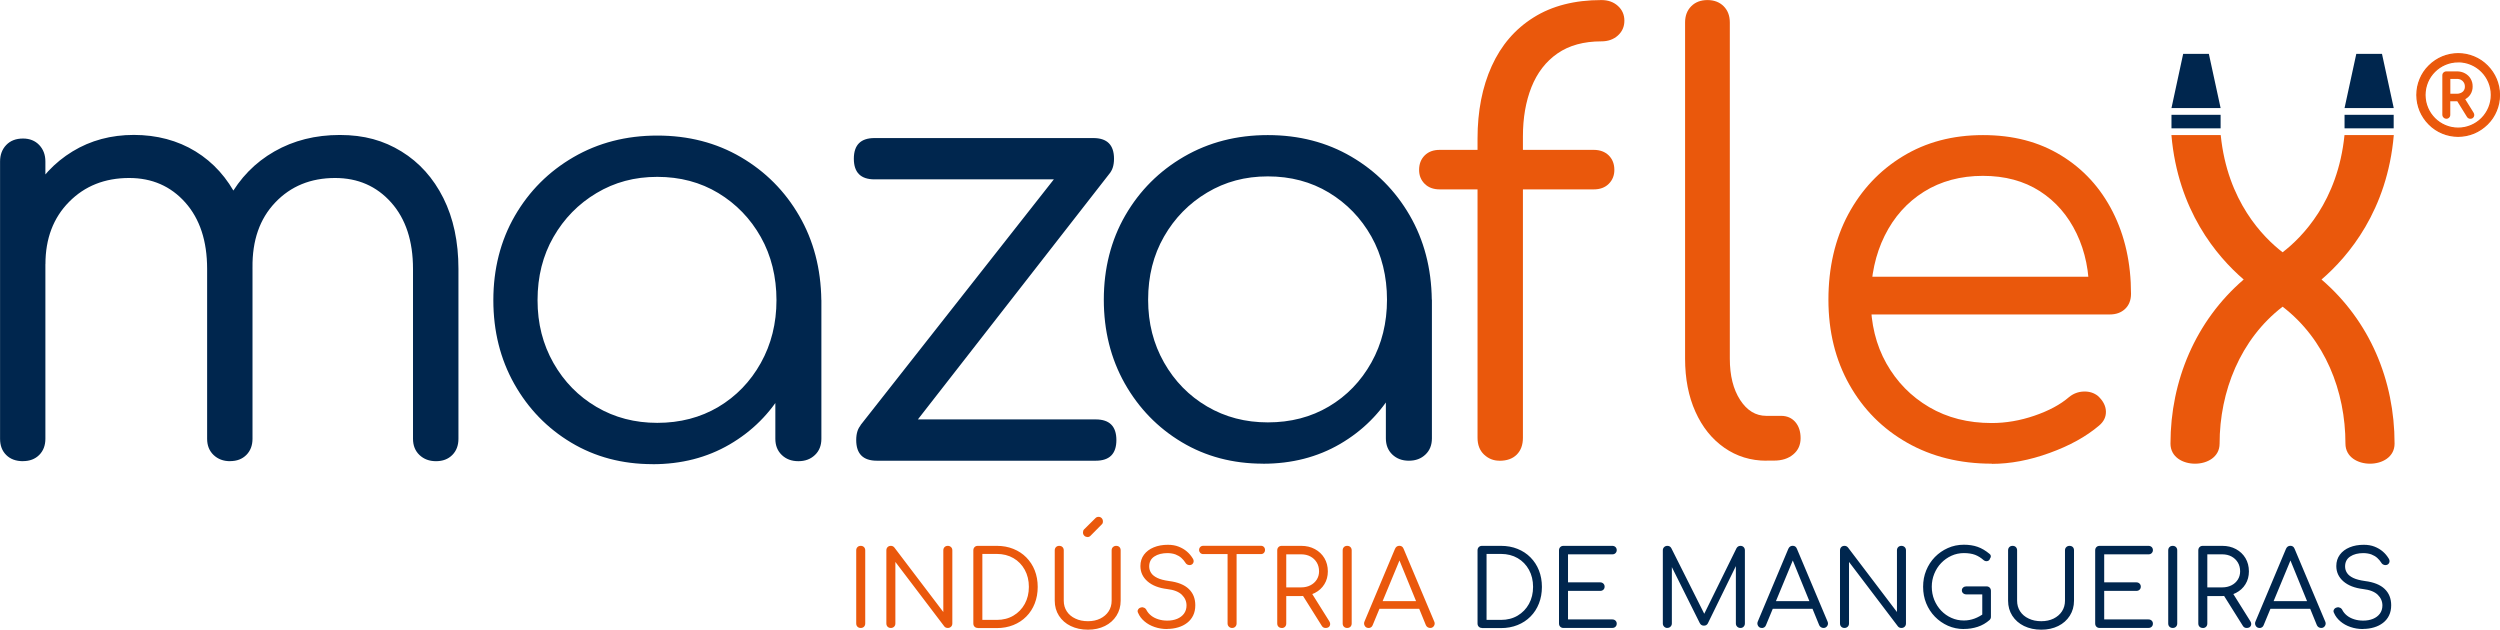
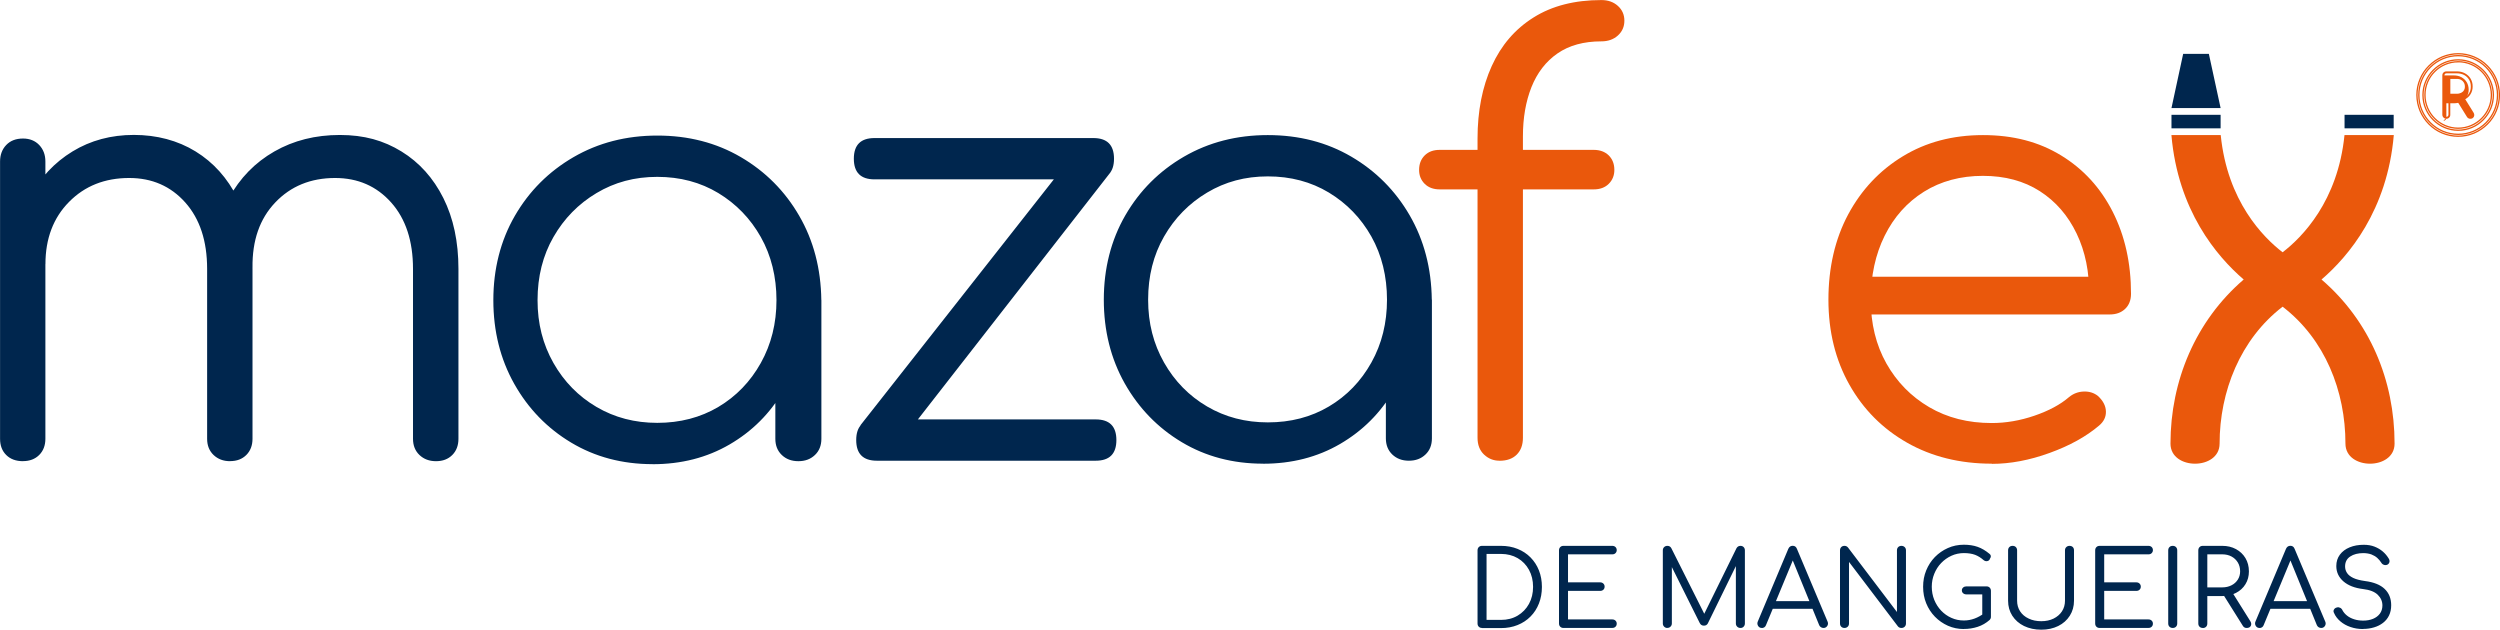
<svg xmlns="http://www.w3.org/2000/svg" id="Camada_2" data-name="Camada 2" viewBox="0 0 421.36 106.13">
  <defs>
    <style>      .cls-1, .cls-2 {        fill: #00264e;      }      .cls-3 {        fill: none;        stroke: #ea580c;        stroke-miterlimit: 22.93;        stroke-width: .22px;      }      .cls-2 {        fill-rule: evenodd;      }      .cls-4 {        fill: #ea580c;      }    </style>
  </defs>
  <g id="Camada_1-2" data-name="Camada 1">
    <g>
      <path class="cls-1" d="M237.45,77.65c-1.13,0-2.05-.35-2.78-1.04-.73-.7-1.09-1.61-1.09-2.73v-17l1.89-7.86,5.87,1.49v23.37c0,1.13-.36,2.04-1.09,2.73-.73.7-1.66,1.04-2.78,1.04M213.69,71.19c3.84,0,7.27-.89,10.29-2.68,3.02-1.79,5.4-4.26,7.16-7.41,1.76-3.15,2.63-6.68,2.63-10.59s-.88-7.52-2.63-10.64c-1.76-3.12-4.14-5.58-7.16-7.41-3.02-1.82-6.45-2.73-10.29-2.73s-7.19.91-10.24,2.73c-3.05,1.82-5.47,4.29-7.26,7.41-1.79,3.12-2.68,6.66-2.68,10.64s.9,7.44,2.68,10.59c1.79,3.15,4.21,5.62,7.26,7.41,3.05,1.79,6.46,2.68,10.24,2.68ZM212.89,78.15c-5.1,0-9.68-1.21-13.72-3.63-4.04-2.42-7.24-5.72-9.6-9.89-2.35-4.18-3.53-8.88-3.53-14.12s1.21-10.04,3.63-14.22c2.42-4.18,5.72-7.47,9.89-9.89,4.18-2.42,8.88-3.63,14.12-3.63s9.93,1.21,14.07,3.63c4.14,2.42,7.42,5.72,9.84,9.89,2.42,4.18,3.66,8.92,3.73,14.22l-3.08,2.39c0,4.77-1.11,9.06-3.33,12.88-2.22,3.81-5.24,6.83-9.05,9.05-3.81,2.22-8.14,3.33-12.98,3.33ZM147.39,30.23c-2.32,0-3.48-1.16-3.48-3.48s1.16-3.48,3.48-3.48h36.89c2.32,0,3.48,1.16,3.48,3.48s-1.16,3.48-3.48,3.48h-36.89ZM147.79,77.65c-2.32,0-3.48-1.16-3.48-3.48s1.16-3.48,3.48-3.48h36.89c2.32,0,3.48,1.16,3.48,3.48s-1.16,3.48-3.48,3.48h-36.89ZM151.27,75.07l-6.26-3.38,36.99-47.03,5.17,4.38-35.89,46.04ZM134.55,77.73c-1.13,0-2.06-.35-2.78-1.04-.73-.7-1.09-1.61-1.09-2.73v-17l1.89-7.86,5.87,1.49v23.37c0,1.12-.36,2.04-1.09,2.73-.73.7-1.66,1.04-2.78,1.04ZM110.78,71.27c3.84,0,7.28-.9,10.29-2.68,3.01-1.79,5.4-4.26,7.16-7.41,1.76-3.15,2.64-6.68,2.64-10.59s-.88-7.52-2.64-10.64c-1.75-3.11-4.14-5.58-7.16-7.41-3.02-1.82-6.45-2.73-10.29-2.73s-7.19.91-10.24,2.73c-3.05,1.82-5.47,4.29-7.26,7.41-1.79,3.11-2.68,6.66-2.68,10.64s.9,7.44,2.68,10.59c1.79,3.15,4.21,5.62,7.26,7.41,3.05,1.79,6.46,2.68,10.24,2.68ZM109.99,78.23c-5.1,0-9.68-1.21-13.72-3.63-4.04-2.42-7.24-5.72-9.59-9.89-2.35-4.18-3.53-8.88-3.53-14.12s1.21-10.04,3.63-14.22c2.42-4.18,5.72-7.47,9.89-9.89,4.18-2.42,8.88-3.63,14.12-3.63s9.93,1.21,14.07,3.63c4.14,2.42,7.43,5.72,9.84,9.89,2.42,4.17,3.66,8.92,3.73,14.22l-3.08,2.39c0,4.77-1.11,9.07-3.33,12.88-2.22,3.81-5.24,6.83-9.05,9.05-3.81,2.22-8.14,3.33-12.98,3.33ZM38.78,77.73c-1.13,0-2.05-.35-2.78-1.04-.73-.7-1.09-1.61-1.09-2.73v-28.64c0-4.71-1.23-8.43-3.68-11.19-2.45-2.75-5.6-4.13-9.45-4.13-4.11,0-7.49,1.34-10.14,4.03-2.65,2.68-3.98,6.18-3.98,10.49H2.19c.13-4.24,1.08-8,2.83-11.29,1.76-3.28,4.16-5.85,7.21-7.71,3.05-1.86,6.5-2.78,10.34-2.78s7.38.93,10.39,2.78c3.01,1.85,5.37,4.48,7.06,7.86,1.69,3.38,2.54,7.36,2.54,11.93v28.64c0,1.12-.35,2.04-1.04,2.73-.7.7-1.61,1.04-2.73,1.04ZM3.88,77.73c-1.19,0-2.14-.35-2.83-1.04-.7-.69-1.04-1.61-1.04-2.73V27.22c0-1.13.35-2.06,1.04-2.78.7-.73,1.64-1.09,2.83-1.09,1.13,0,2.04.37,2.73,1.09.69.73,1.04,1.66,1.04,2.78v46.73c0,1.12-.35,2.04-1.04,2.73-.69.69-1.61,1.04-2.73,1.04ZM73.48,77.73c-1.13,0-2.05-.35-2.78-1.04-.73-.7-1.09-1.61-1.09-2.73v-28.64c0-4.71-1.23-8.44-3.68-11.19-2.45-2.75-5.6-4.13-9.45-4.13-4.11,0-7.48,1.38-10.09,4.13-2.62,2.75-3.89,6.41-3.83,10.99h-6.86c.07-4.44,1.03-8.35,2.88-11.73,1.86-3.38,4.41-6,7.66-7.86,3.25-1.86,6.93-2.78,11.04-2.78s7.38.93,10.39,2.78c3.01,1.85,5.37,4.48,7.06,7.86,1.69,3.38,2.54,7.36,2.54,11.93v28.64c0,1.12-.35,2.04-1.04,2.73-.7.7-1.61,1.04-2.73,1.04Z" />
      <path class="cls-4" d="M335.71,78.15c-5.37,0-10.13-1.18-14.27-3.53-4.14-2.35-7.39-5.62-9.74-9.79-2.35-4.18-3.53-8.95-3.53-14.32s1.11-10.22,3.33-14.37c2.22-4.14,5.29-7.41,9.2-9.79,3.91-2.39,8.42-3.58,13.52-3.58s9.43,1.14,13.17,3.43c3.75,2.29,6.64,5.45,8.7,9.5,2.05,4.04,3.08,8.65,3.08,13.82,0,1.06-.33,1.91-.99,2.54-.66.63-1.52.94-2.59.94h-42.26v-6.36h43.05l-4.28,3.08c.07-3.84-.63-7.29-2.09-10.34-1.46-3.05-3.53-5.44-6.21-7.16-2.68-1.72-5.88-2.58-9.6-2.58s-7.09.89-9.94,2.68c-2.85,1.79-5.05,4.26-6.61,7.41-1.56,3.15-2.34,6.74-2.34,10.79s.88,7.62,2.63,10.74c1.76,3.12,4.16,5.57,7.21,7.36,3.05,1.79,6.56,2.68,10.54,2.68,2.39,0,4.79-.41,7.21-1.24,2.42-.83,4.36-1.87,5.82-3.13.73-.6,1.56-.91,2.49-.94.93-.03,1.72.22,2.39.75.86.8,1.31,1.66,1.34,2.59.03.93-.35,1.72-1.14,2.39-2.19,1.86-4.97,3.4-8.35,4.62-3.38,1.23-6.63,1.84-9.74,1.84" />
-       <path class="cls-4" d="M297.73,77.65c-2.65,0-5.02-.73-7.11-2.19-2.09-1.46-3.71-3.48-4.87-6.07-1.16-2.58-1.74-5.57-1.74-8.95V3.78c0-1.13.35-2.04,1.04-2.73.7-.7,1.61-1.04,2.73-1.04s2.04.35,2.73,1.04,1.04,1.61,1.04,2.73v56.67c0,2.85.58,5.17,1.74,6.96,1.16,1.79,2.63,2.68,4.42,2.68h2.49c.99,0,1.79.35,2.39,1.04.6.7.89,1.61.89,2.73s-.41,2.04-1.24,2.73c-.83.7-1.91,1.04-3.23,1.04h-1.29Z" />
      <path class="cls-4" d="M242.66,31.92c-1.06,0-1.91-.31-2.54-.94-.63-.63-.94-1.41-.94-2.34,0-.99.31-1.81.94-2.44.63-.63,1.47-.94,2.54-.94h25.95c1.06,0,1.91.32,2.54.94.63.63.94,1.44.94,2.44,0,.93-.31,1.71-.94,2.34-.63.63-1.47.94-2.54.94h-25.95Z" />
      <path class="cls-4" d="M252.71,77.65c-.99,0-1.86-.35-2.59-1.04-.73-.7-1.09-1.64-1.09-2.83V23.37c0-4.64.8-8.72,2.39-12.23,1.59-3.51,3.94-6.25,7.06-8.2,3.12-1.96,6.93-2.93,11.43-2.93,1.13,0,2.05.33,2.78.99.73.66,1.09,1.49,1.09,2.49s-.36,1.82-1.09,2.49c-.73.66-1.66.99-2.78.99-2.98,0-5.45.68-7.41,2.04-1.96,1.36-3.41,3.25-4.38,5.67-.96,2.42-1.44,5.19-1.44,8.3v50.81c0,1.19-.35,2.14-1.04,2.83-.7.7-1.67,1.04-2.93,1.04" />
      <path class="cls-4" d="M378.16,47.11c-4.55-3.91-11.09-11.65-12.18-24.34h8.31c1.12,11.16,7.16,17.23,10.43,19.75,3.28-2.52,9.31-8.59,10.43-19.75h8.31c-1.09,12.69-7.63,20.43-12.18,24.34,8.13,6.99,12.31,16.99,12.31,27.66,0,4.51-8.28,4.51-8.28,0,0-8.86-3.44-17.59-10.59-23.08-7.12,5.47-10.62,14.28-10.62,23.08,0,4.51-8.28,4.51-8.28,0h0c0-10.59,4.24-20.7,12.34-27.66" />
-       <polygon class="cls-2" points="403.45 18.21 395.16 18.21 397.14 9.08 401.47 9.08 403.45 18.21" />
      <rect class="cls-1" x="395.16" y="19.35" width="8.28" height="2.28" />
      <rect class="cls-1" x="365.99" y="19.35" width="8.28" height="2.28" />
      <polygon class="cls-2" points="374.27 18.21 365.99 18.21 367.96 9.08 372.29 9.08 374.27 18.21" />
-       <path class="cls-4" d="M231.77,102.61l.59-1.29h7.11l.6,1.29h-8.3ZM230.67,105.84c-.3,0-.51-.12-.65-.36-.14-.24-.15-.49-.04-.74l5.14-12.24c.15-.34.4-.51.74-.51s.58.17.71.51l5.16,12.25c.12.26.1.51-.04.74-.15.23-.36.35-.63.35-.15,0-.3-.04-.43-.12-.13-.08-.23-.19-.3-.34l-4.72-11.56h.53l-4.79,11.56c-.06.15-.15.27-.28.35-.13.08-.27.12-.41.12ZM227.06,105.84c-.22,0-.41-.07-.55-.21-.14-.14-.21-.32-.21-.55v-12.32c0-.22.07-.41.21-.55.14-.14.32-.21.55-.21s.41.07.55.21c.14.14.21.33.21.55v12.32c0,.22-.07.41-.21.55-.14.14-.33.21-.55.21ZM216.79,99h2.52c.58,0,1.1-.12,1.55-.35.45-.23.81-.55,1.07-.96.26-.41.39-.87.39-1.39,0-.57-.13-1.07-.39-1.5-.26-.43-.62-.77-1.07-1.01-.45-.24-.97-.36-1.55-.36h-2.52v5.57ZM223.42,105.84c-.15,0-.28-.03-.39-.1-.11-.06-.19-.16-.27-.29l-3.35-5.34,1.51-.39,3.1,4.95c.19.3.22.56.1.81-.12.24-.36.36-.7.36ZM216.03,105.84c-.22,0-.41-.07-.55-.21-.14-.14-.21-.32-.21-.55v-12.32c0-.22.07-.41.21-.55.14-.14.32-.21.55-.21h3.28c.86,0,1.63.18,2.31.55.68.37,1.21.87,1.6,1.52.38.64.58,1.39.58,2.24,0,.8-.19,1.52-.58,2.15-.38.63-.92,1.12-1.6,1.47-.68.36-1.45.53-2.31.53h-2.52v4.63c0,.22-.07.41-.21.55-.14.14-.33.21-.55.21ZM202.81,93.39c-.21,0-.38-.07-.51-.2-.13-.14-.2-.3-.2-.49,0-.21.07-.38.2-.51.13-.13.3-.2.51-.2h9.7c.21,0,.38.06.51.2.13.13.19.3.19.51,0,.19-.06.35-.19.49-.13.14-.3.2-.51.2h-9.7ZM207.66,105.84c-.21,0-.39-.07-.54-.22-.15-.15-.22-.33-.22-.54v-13.09h1.52v13.09c0,.21-.07.39-.21.54-.14.15-.33.22-.55.22ZM196.73,106.02c-.76,0-1.46-.11-2.12-.34-.66-.22-1.23-.54-1.71-.95-.49-.41-.85-.88-1.08-1.43-.11-.2-.11-.39,0-.57.1-.18.27-.3.51-.35.18-.05.35-.03.53.06.18.09.31.23.39.42.18.33.43.63.77.9.34.27.74.47,1.21.62.47.15.97.22,1.52.22.61,0,1.16-.1,1.65-.3.48-.2.87-.49,1.15-.87.28-.38.43-.84.43-1.38,0-.69-.26-1.29-.78-1.8-.52-.51-1.35-.84-2.48-.97-1.41-.17-2.51-.6-3.31-1.29-.8-.7-1.2-1.56-1.2-2.59,0-.73.2-1.37.6-1.91.4-.54.95-.95,1.65-1.24.7-.29,1.49-.43,2.38-.43.67,0,1.28.1,1.81.31.53.21,1,.48,1.39.82.4.34.72.73.98,1.15.14.21.19.42.15.61-.04.19-.15.35-.33.45-.19.09-.39.11-.59.04-.21-.06-.36-.19-.47-.38-.18-.28-.4-.55-.67-.79-.27-.24-.59-.43-.97-.58-.38-.14-.83-.22-1.35-.23-.91,0-1.66.19-2.23.57-.58.38-.87.94-.87,1.68,0,.38.1.74.31,1.07.21.34.56.62,1.05.86.49.24,1.16.41,2.01.53,1.47.19,2.57.63,3.3,1.33.73.7,1.1,1.61,1.1,2.75,0,.65-.12,1.22-.36,1.72-.24.5-.58.91-1.02,1.25-.44.34-.94.59-1.52.76-.57.17-1.18.26-1.82.26ZM183.27,90.5c-.21,0-.39-.07-.53-.22-.14-.15-.21-.32-.21-.52,0-.21.05-.38.16-.51l1.93-1.91c.14-.15.32-.23.53-.23s.39.07.53.22c.14.15.21.33.21.56,0,.09-.01.19-.04.27-.03.09-.09.17-.17.24l-1.9,1.92c-.13.13-.3.2-.51.2ZM183.38,106.13c-1.1,0-2.07-.21-2.92-.62-.85-.41-1.5-.99-1.98-1.73-.47-.74-.71-1.58-.71-2.53v-8.49c0-.22.07-.41.21-.55.14-.14.32-.21.55-.21s.41.07.55.21c.14.14.21.33.21.55v8.49c0,.67.17,1.27.51,1.79.34.52.82.93,1.45,1.22.62.3,1.33.44,2.12.44s1.47-.15,2.07-.44c.6-.3,1.07-.7,1.41-1.22.34-.52.51-1.12.51-1.79v-8.49c0-.22.07-.41.22-.55.15-.14.33-.21.54-.21.24,0,.42.07.56.21.14.14.2.33.2.55v8.49c0,.95-.24,1.79-.71,2.53-.47.74-1.12,1.32-1.95,1.73-.83.41-1.78.62-2.86.62ZM165.57,104.48h2.43c1.06,0,2-.24,2.81-.72.81-.48,1.45-1.14,1.91-1.98.46-.84.69-1.8.69-2.87s-.23-2.03-.69-2.87c-.46-.84-1.1-1.5-1.91-1.97-.81-.47-1.75-.71-2.81-.71h-2.43v11.12ZM164.81,105.84c-.22,0-.41-.07-.55-.21-.14-.14-.21-.32-.21-.55v-12.32c0-.22.07-.41.21-.55.14-.14.32-.21.55-.21h3.19c1.02,0,1.95.17,2.79.51.85.34,1.58.82,2.19,1.44.61.62,1.09,1.35,1.42,2.19.33.84.5,1.77.5,2.78s-.17,1.95-.5,2.79c-.33.84-.8,1.58-1.42,2.2-.61.62-1.34,1.1-2.19,1.44-.85.34-1.78.51-2.79.51h-3.19ZM150.15,105.84c-.22,0-.41-.07-.55-.21-.14-.14-.21-.32-.21-.55v-12.32c0-.22.07-.41.21-.55.14-.14.32-.21.55-.21.24,0,.43.09.59.28l8.25,10.87v-10.39c0-.22.07-.41.21-.55.14-.14.33-.21.55-.21.21,0,.39.07.54.21.15.14.22.33.22.55v12.32c0,.22-.07.41-.22.55-.15.14-.33.21-.54.21-.11,0-.21-.02-.32-.06-.11-.04-.19-.11-.27-.2l-8.25-10.87v10.37c0,.22-.07.41-.22.55-.15.14-.33.21-.54.21ZM145.07,105.84c-.22,0-.41-.07-.55-.21-.14-.14-.21-.32-.21-.55v-12.32c0-.22.07-.41.21-.55.14-.14.32-.21.55-.21s.41.07.55.21c.14.14.21.33.21.55v12.32c0,.22-.07.41-.21.55-.14.14-.33.21-.55.21Z" />
      <path class="cls-1" d="M398.29,106.02c-.76,0-1.46-.11-2.12-.34-.66-.22-1.23-.54-1.71-.95-.48-.41-.85-.88-1.08-1.43-.11-.2-.11-.39,0-.57.1-.18.27-.3.51-.35.18-.05.35-.03.53.06.18.09.31.23.39.42.18.33.43.63.77.9.34.27.74.47,1.21.62.47.15.97.22,1.52.22.61,0,1.16-.1,1.65-.3.48-.2.87-.49,1.15-.87.28-.38.43-.84.43-1.38,0-.69-.26-1.29-.78-1.8-.52-.51-1.35-.84-2.48-.97-1.41-.17-2.51-.6-3.31-1.29-.8-.7-1.2-1.56-1.2-2.59,0-.73.2-1.37.6-1.91.4-.54.95-.95,1.65-1.24.7-.29,1.49-.43,2.38-.43.67,0,1.28.1,1.81.31.53.21,1,.48,1.39.82.4.34.72.73.98,1.15.14.21.19.42.15.61-.04.19-.15.35-.33.45-.19.09-.39.11-.59.04-.21-.06-.36-.19-.47-.38-.18-.28-.4-.55-.67-.79-.27-.24-.59-.43-.97-.58-.38-.14-.83-.22-1.35-.23-.91,0-1.66.19-2.23.57-.58.38-.87.94-.87,1.68,0,.38.1.74.31,1.07.21.34.56.62,1.05.86.49.24,1.16.41,2.01.53,1.47.19,2.57.63,3.3,1.33.73.7,1.1,1.61,1.1,2.75,0,.65-.12,1.22-.36,1.72-.24.5-.58.91-1.02,1.25-.44.34-.94.59-1.52.76-.57.17-1.18.26-1.82.26M381.94,102.61l.59-1.29h7.11l.6,1.29h-8.3ZM380.84,105.84c-.3,0-.51-.12-.65-.36-.14-.24-.15-.49-.04-.74l5.14-12.24c.15-.34.4-.51.74-.51s.58.17.71.51l5.16,12.25c.12.26.1.51-.04.74-.15.23-.36.35-.63.35-.15,0-.3-.04-.43-.12-.13-.08-.23-.19-.3-.34l-4.72-11.56h.53l-4.79,11.56c-.06.15-.15.27-.28.35-.13.08-.27.12-.41.12ZM372.03,99h2.52c.58,0,1.1-.12,1.55-.35.46-.23.81-.55,1.07-.96.26-.41.39-.87.39-1.39,0-.57-.13-1.07-.39-1.5-.26-.43-.62-.77-1.07-1.01-.45-.24-.97-.36-1.55-.36h-2.52v5.57ZM378.66,105.84c-.15,0-.28-.03-.39-.1-.11-.06-.19-.16-.27-.29l-3.35-5.34,1.51-.39,3.1,4.95c.19.3.22.56.1.81-.12.24-.36.36-.7.36ZM371.27,105.84c-.22,0-.41-.07-.55-.21-.14-.14-.21-.32-.21-.55v-12.32c0-.22.07-.41.21-.55.14-.14.32-.21.55-.21h3.28c.86,0,1.63.18,2.31.55.68.37,1.21.87,1.6,1.52.38.64.58,1.39.58,2.24,0,.8-.19,1.52-.58,2.15-.38.63-.92,1.12-1.6,1.47-.68.36-1.45.53-2.31.53h-2.52v4.63c0,.22-.07.41-.21.55-.14.14-.33.21-.55.21ZM366.2,105.84c-.22,0-.41-.07-.55-.21-.14-.14-.21-.32-.21-.55v-12.32c0-.22.07-.41.21-.55.14-.14.32-.21.55-.21s.41.07.55.21c.14.14.21.33.21.55v12.32c0,.22-.07.41-.21.55-.14.14-.33.21-.55.21ZM353.89,105.84c-.22,0-.41-.07-.55-.21-.14-.14-.21-.32-.21-.55v-12.32c0-.22.07-.41.21-.55.14-.14.32-.21.55-.21h8.23c.21,0,.39.07.53.2.14.14.21.31.21.52,0,.2-.07.37-.21.51-.14.14-.32.2-.53.2h-7.47v4.72h5.41c.22,0,.41.07.55.21.14.14.21.31.21.51,0,.21-.07.39-.21.52-.14.14-.33.2-.55.2h-5.41v4.81h7.47c.21,0,.39.07.53.2.14.14.21.3.21.51,0,.21-.07.39-.21.52-.14.14-.32.2-.53.2h-8.23ZM344.06,106.13c-1.1,0-2.07-.21-2.92-.62-.84-.41-1.5-.99-1.98-1.73-.47-.74-.71-1.58-.71-2.53v-8.49c0-.22.07-.41.21-.55.14-.14.32-.21.55-.21s.41.07.55.21c.14.14.21.33.21.55v8.49c0,.67.17,1.27.51,1.79.34.52.82.93,1.45,1.22.62.3,1.33.44,2.12.44s1.47-.15,2.07-.44c.6-.3,1.07-.7,1.41-1.22.34-.52.51-1.12.51-1.79v-8.49c0-.22.07-.41.22-.55.15-.14.33-.21.54-.21.24,0,.42.07.56.21.14.14.2.33.2.55v8.49c0,.95-.24,1.79-.71,2.53-.47.74-1.12,1.32-1.95,1.73-.83.41-1.78.62-2.86.62ZM335.57,103.94l-1.47-.3v-3.46h-2.68c-.21,0-.39-.06-.54-.19-.15-.12-.22-.29-.22-.49,0-.19.07-.35.22-.48.15-.13.33-.19.54-.19h3.4c.21,0,.39.07.53.21.14.14.21.33.21.55v4.34ZM331.01,106.02c-.96,0-1.85-.18-2.69-.55-.83-.37-1.57-.88-2.2-1.53-.63-.65-1.12-1.4-1.47-2.26-.35-.86-.52-1.78-.52-2.78s.17-1.9.52-2.76c.35-.86.84-1.61,1.46-2.25.63-.64,1.36-1.15,2.19-1.52.83-.37,1.73-.56,2.7-.56.86,0,1.64.12,2.32.36.69.24,1.35.64,2,1.18.11.08.17.17.2.27.03.1.03.2,0,.29-.03.09-.07.18-.13.25-.02.13-.09.23-.2.31-.11.08-.25.12-.41.12s-.31-.06-.45-.18c-.45-.4-.93-.7-1.45-.9-.52-.19-1.15-.29-1.88-.29s-1.45.15-2.1.45c-.66.3-1.23.71-1.73,1.23-.5.52-.88,1.12-1.16,1.81-.28.69-.42,1.41-.42,2.18s.14,1.53.42,2.22c.28.68.67,1.29,1.16,1.81.5.52,1.07.93,1.73,1.22.66.3,1.36.44,2.1.44.63,0,1.22-.11,1.79-.32.57-.21,1.11-.51,1.63-.9.17-.13.33-.18.51-.16.17.02.32.1.44.22.12.12.19.29.19.51,0,.11-.01.2-.04.28-.03.08-.09.17-.17.27-.61.54-1.29.93-2.03,1.17-.74.24-1.51.36-2.31.36ZM310.88,105.84c-.22,0-.41-.07-.55-.21-.14-.14-.21-.32-.21-.55v-12.32c0-.22.07-.41.21-.55.14-.14.32-.21.55-.21.24,0,.43.09.59.28l8.25,10.87v-10.39c0-.22.07-.41.21-.55.14-.14.33-.21.55-.21.21,0,.39.07.54.21.15.14.22.33.22.55v12.32c0,.22-.07.41-.22.55-.15.14-.33.21-.54.21-.11,0-.21-.02-.32-.06-.11-.04-.19-.11-.27-.2l-8.25-10.87v10.37c0,.22-.07.41-.22.55-.15.14-.33.21-.54.21ZM298.06,102.61l.59-1.29h7.11l.6,1.29h-8.3ZM296.96,105.84c-.3,0-.51-.12-.65-.36-.14-.24-.15-.49-.04-.74l5.14-12.24c.15-.34.4-.51.74-.51s.58.17.71.51l5.16,12.25c.12.26.1.51-.04.74-.15.23-.36.35-.63.35-.15,0-.3-.04-.43-.12s-.23-.19-.3-.34l-4.72-11.56h.53l-4.79,11.56c-.06.15-.15.27-.28.35-.13.08-.27.12-.41.12ZM281.02,105.84c-.21,0-.39-.07-.54-.22s-.22-.33-.22-.54v-12.32c0-.22.07-.41.22-.55.15-.14.33-.21.54-.21.31,0,.53.13.67.39l5.85,11.65h-.59l5.73-11.65c.15-.26.38-.39.67-.39.21,0,.39.07.53.21.14.14.21.33.21.55v12.32c0,.21-.07.39-.21.54-.14.15-.32.22-.53.22-.22,0-.41-.07-.56-.22-.15-.15-.22-.33-.22-.54v-10.3l.32-.02-5.05,10.32c-.14.25-.36.37-.66.37-.32,0-.56-.15-.71-.46l-5.05-10.13.36-.09v10.3c0,.21-.07.39-.22.54-.15.15-.33.22-.54.22ZM263.52,105.84c-.22,0-.41-.07-.55-.21-.14-.14-.21-.32-.21-.55v-12.32c0-.22.07-.41.21-.55.14-.14.32-.21.55-.21h8.23c.21,0,.39.07.53.2.14.14.21.31.21.52,0,.2-.07.37-.21.51-.14.14-.32.2-.53.2h-7.47v4.72h5.41c.22,0,.41.07.55.21.14.14.21.31.21.51,0,.21-.07.39-.21.52-.14.14-.33.2-.55.2h-5.41v4.81h7.47c.21,0,.39.07.53.2.14.14.21.3.21.51,0,.21-.07.39-.21.52-.14.14-.32.2-.53.2h-8.23ZM250.55,104.48h2.43c1.06,0,2-.24,2.81-.72.81-.48,1.45-1.14,1.91-1.98.46-.84.69-1.8.69-2.87s-.23-2.03-.69-2.87-1.1-1.5-1.91-1.97c-.81-.47-1.75-.71-2.81-.71h-2.43v11.12ZM249.79,105.84c-.22,0-.41-.07-.55-.21-.14-.14-.21-.32-.21-.55v-12.32c0-.22.07-.41.21-.55.14-.14.32-.21.55-.21h3.19c1.02,0,1.95.17,2.79.51.85.34,1.58.82,2.19,1.44.61.62,1.09,1.35,1.42,2.19.33.84.5,1.77.5,2.78s-.17,1.95-.5,2.79c-.33.84-.8,1.58-1.42,2.2-.61.62-1.34,1.1-2.19,1.44-.84.34-1.78.51-2.79.51h-3.19Z" />
-       <path class="cls-4" d="M414.31,22.8c-1.81,0-3.52-.71-4.8-1.99-1.28-1.28-1.99-2.98-1.99-4.8s.71-3.52,1.99-4.8c1.28-1.28,2.98-1.99,4.8-1.99s3.52.71,4.8,1.99c1.28,1.28,1.99,2.98,1.99,4.8s-.71,3.52-1.99,4.8c-1.28,1.28-2.98,1.99-4.8,1.99M414.31,10.25c-3.18,0-5.77,2.59-5.77,5.77s2.59,5.77,5.77,5.77,5.77-2.59,5.77-5.77-2.59-5.77-5.77-5.77Z" />
-       <path class="cls-4" d="M411.77,22.14c.79.33,1.65.5,2.54.5s1.75-.17,2.54-.5c.79-.33,1.52-.81,2.15-1.44.63-.63,1.11-1.36,1.44-2.15.33-.79.5-1.65.5-2.54s-.17-1.75-.5-2.54c-.33-.79-.81-1.52-1.44-2.15-.63-.63-1.36-1.11-2.15-1.44-.79-.33-1.65-.5-2.54-.5s-1.75.17-2.54.5c-.79.33-1.52.81-2.15,1.44-.63.63-1.11,1.36-1.44,2.15-.33.79-.5,1.65-.5,2.54s.17,1.75.5,2.54c.33.79.81,1.52,1.44,2.15.63.63,1.36,1.11,2.15,1.44ZM414.31,22.96c-.92,0-1.83-.18-2.66-.53-.83-.34-1.6-.85-2.25-1.51-.65-.65-1.16-1.42-1.51-2.25-.34-.83-.53-1.73-.53-2.66s.18-1.82.53-2.66c.34-.83.85-1.6,1.51-2.25.65-.65,1.42-1.16,2.25-1.51.83-.34,1.73-.53,2.66-.53s1.82.18,2.66.53c.83.34,1.6.85,2.25,1.51.65.65,1.16,1.42,1.51,2.25.34.83.53,1.73.53,2.66s-.18,1.82-.53,2.66c-.34.83-.85,1.6-1.51,2.25s-1.42,1.16-2.25,1.51c-.83.34-1.73.53-2.66.53ZM410.12,11.83c1.07-1.07,2.55-1.74,4.19-1.74s3.11.67,4.19,1.74c1.07,1.07,1.74,2.55,1.74,4.19s-.66,3.11-1.74,4.19-2.55,1.74-4.19,1.74-3.11-.66-4.19-1.74-1.74-2.55-1.74-4.19.67-3.12,1.74-4.19ZM414.31,10.41c-1.55,0-2.95.63-3.96,1.64-1.02,1.01-1.64,2.42-1.64,3.96s.63,2.95,1.64,3.96c1.02,1.02,2.42,1.64,3.96,1.64s2.95-.63,3.96-1.64c1.02-1.02,1.64-2.42,1.64-3.97s-.63-2.95-1.64-3.96c-1.01-1.01-2.42-1.64-3.96-1.64Z" />
      <path class="cls-3" d="M411.77,22.14c.79.33,1.65.5,2.54.5s1.75-.17,2.54-.5c.79-.33,1.52-.81,2.15-1.44.63-.63,1.11-1.36,1.44-2.15.33-.79.5-1.65.5-2.54s-.17-1.75-.5-2.54c-.33-.79-.81-1.52-1.44-2.15-.63-.63-1.36-1.11-2.15-1.44-.79-.33-1.65-.5-2.54-.5s-1.75.17-2.54.5c-.79.33-1.52.81-2.15,1.44-.63.63-1.11,1.36-1.44,2.15-.33.79-.5,1.65-.5,2.54s.17,1.75.5,2.54c.33.79.81,1.52,1.44,2.15.63.63,1.36,1.11,2.15,1.44ZM414.31,22.96c-.92,0-1.83-.18-2.66-.53-.83-.34-1.6-.85-2.25-1.51-.65-.65-1.16-1.42-1.51-2.25-.34-.83-.53-1.73-.53-2.66s.18-1.82.53-2.66c.34-.83.85-1.6,1.51-2.25.65-.65,1.42-1.16,2.25-1.51.83-.34,1.73-.53,2.66-.53s1.82.18,2.66.53c.83.34,1.6.85,2.25,1.51.65.65,1.16,1.42,1.51,2.25.34.83.53,1.73.53,2.66s-.18,1.82-.53,2.66c-.34.83-.85,1.6-1.51,2.25s-1.42,1.16-2.25,1.51c-.83.34-1.73.53-2.66.53ZM410.12,11.83c1.07-1.07,2.55-1.74,4.19-1.74s3.11.67,4.19,1.74c1.07,1.07,1.74,2.55,1.74,4.19s-.66,3.11-1.74,4.19-2.55,1.74-4.19,1.74-3.11-.66-4.19-1.74-1.74-2.55-1.74-4.19.67-3.12,1.74-4.19ZM414.31,10.41c-1.55,0-2.95.63-3.96,1.64-1.02,1.01-1.64,2.42-1.64,3.96s.63,2.95,1.64,3.96c1.02,1.02,2.42,1.64,3.96,1.64s2.95-.63,3.96-1.64c1.02-1.02,1.64-2.42,1.64-3.97s-.63-2.95-1.64-3.96c-1.01-1.01-2.42-1.64-3.96-1.64Z" />
-       <path class="cls-4" d="M412.83,15.96h1.25c.3,0,.56-.06.79-.17.23-.11.41-.27.54-.48.13-.21.2-.44.2-.7,0-.29-.07-.54-.2-.76-.13-.22-.31-.4-.54-.52-.23-.12-.49-.19-.79-.19h-1.25v2.82ZM416.38,19.85c-.09,0-.17-.02-.25-.06-.08-.04-.14-.1-.19-.19l-1.76-2.84.99-.28,1.61,2.59c.12.19.13.37.05.53-.08.17-.23.25-.44.25ZM412.32,19.85c-.14,0-.26-.05-.36-.15-.1-.1-.15-.22-.15-.36v-6.63c0-.15.05-.27.15-.37.1-.1.22-.14.36-.14h1.76c.49,0,.92.1,1.3.31.38.21.67.49.89.85.21.36.32.78.32,1.25,0,.44-.11.84-.32,1.19-.21.35-.51.62-.89.81-.38.2-.81.29-1.3.29h-1.25v2.44c0,.14-.05.26-.14.36-.1.1-.22.15-.37.15Z" />
+       <path class="cls-4" d="M412.83,15.96h1.25c.3,0,.56-.06.79-.17.23-.11.41-.27.54-.48.13-.21.2-.44.2-.7,0-.29-.07-.54-.2-.76-.13-.22-.31-.4-.54-.52-.23-.12-.49-.19-.79-.19h-1.25v2.82ZM416.38,19.85c-.09,0-.17-.02-.25-.06-.08-.04-.14-.1-.19-.19l-1.76-2.84.99-.28,1.61,2.59c.12.19.13.37.05.53-.08.17-.23.25-.44.25ZM412.32,19.85c-.14,0-.26-.05-.36-.15-.1-.1-.15-.22-.15-.36v-6.63h1.76c.49,0,.92.1,1.3.31.38.21.67.49.89.85.21.36.32.78.32,1.25,0,.44-.11.84-.32,1.19-.21.35-.51.62-.89.81-.38.2-.81.29-1.3.29h-1.25v2.44c0,.14-.05.26-.14.36-.1.1-.22.15-.37.15Z" />
      <path class="cls-4" d="M414.08,16.12h-1.42v-3.15h1.42c.16,0,.32.02.46.05.15.03.28.09.41.16.13.07.24.15.34.25.1.1.19.21.26.33.07.12.13.26.16.4.04.14.05.29.05.45,0,.14-.02.28-.06.42-.04.13-.09.26-.17.37-.07.11-.16.22-.26.31-.1.09-.21.17-.34.23-.13.06-.27.11-.41.14-.14.03-.3.05-.46.05M412.99,15.8h1.09c.14,0,.27-.01.39-.04.12-.03.23-.06.33-.11.1-.05.19-.11.27-.18.08-.07.15-.15.2-.24.06-.09.1-.19.13-.29.03-.1.04-.21.04-.33,0-.13-.01-.25-.04-.37-.03-.11-.07-.22-.13-.32-.06-.1-.13-.19-.2-.26-.08-.08-.17-.14-.27-.2-.1-.05-.21-.1-.33-.12-.12-.03-.25-.04-.39-.04h-1.09v2.49ZM415.21,16.86c-.21.08-.44.14-.68.17l1.54,2.48.06.08.07.05.08.03h.09c.14,0,.24-.04.3-.15.03-.05.04-.11.03-.17,0-.06-.03-.13-.08-.2l-1.42-2.29ZM412.18,19.66s.09.03.14.03c.05,0,.1,0,.14-.03.04-.02.08-.04.11-.07.06-.07.1-.15.1-.25v-2.6h1.31l-.04-.07,1.32-.38.1.16c.17-.09.31-.19.44-.31.14-.12.25-.27.35-.43.1-.16.17-.33.22-.51.05-.18.07-.38.07-.59,0-.22-.02-.44-.07-.63-.05-.19-.12-.38-.22-.54-.1-.17-.22-.32-.35-.45-.14-.13-.29-.24-.47-.34-.35-.19-.76-.29-1.23-.29h-1.76c-.05,0-.1,0-.14.02-.04.02-.08.04-.11.07-.06.06-.1.15-.1.25v6.63c0,.05,0,.1.02.14.02.04.04.07.07.11.03.03.07.06.11.07ZM412.32,20.01c-.09,0-.18-.02-.26-.05-.08-.03-.15-.08-.22-.15-.07-.07-.11-.14-.15-.22-.03-.08-.05-.17-.05-.26v-6.63c0-.2.07-.36.2-.48.06-.06.14-.11.22-.14.08-.03.17-.05.26-.05h1.76c.52,0,.98.11,1.38.33.2.11.38.24.54.39.16.15.3.32.41.52.11.19.2.4.26.62s.08.46.08.71c0,.23-.03.46-.09.67-.06.21-.14.41-.26.6-.11.19-.25.35-.41.5-.15.13-.31.25-.49.35l1.4,2.26c.07.12.11.23.12.35.01.12-.01.24-.07.35-.12.23-.31.34-.59.34l-.17-.02-.15-.06c-.05-.03-.1-.06-.14-.1l-.11-.14-1.63-2.63h-1.18v2.28c0,.19-.06.35-.19.47-.06.07-.14.12-.22.15-.08.03-.17.05-.26.05Z" />
    </g>
  </g>
</svg>